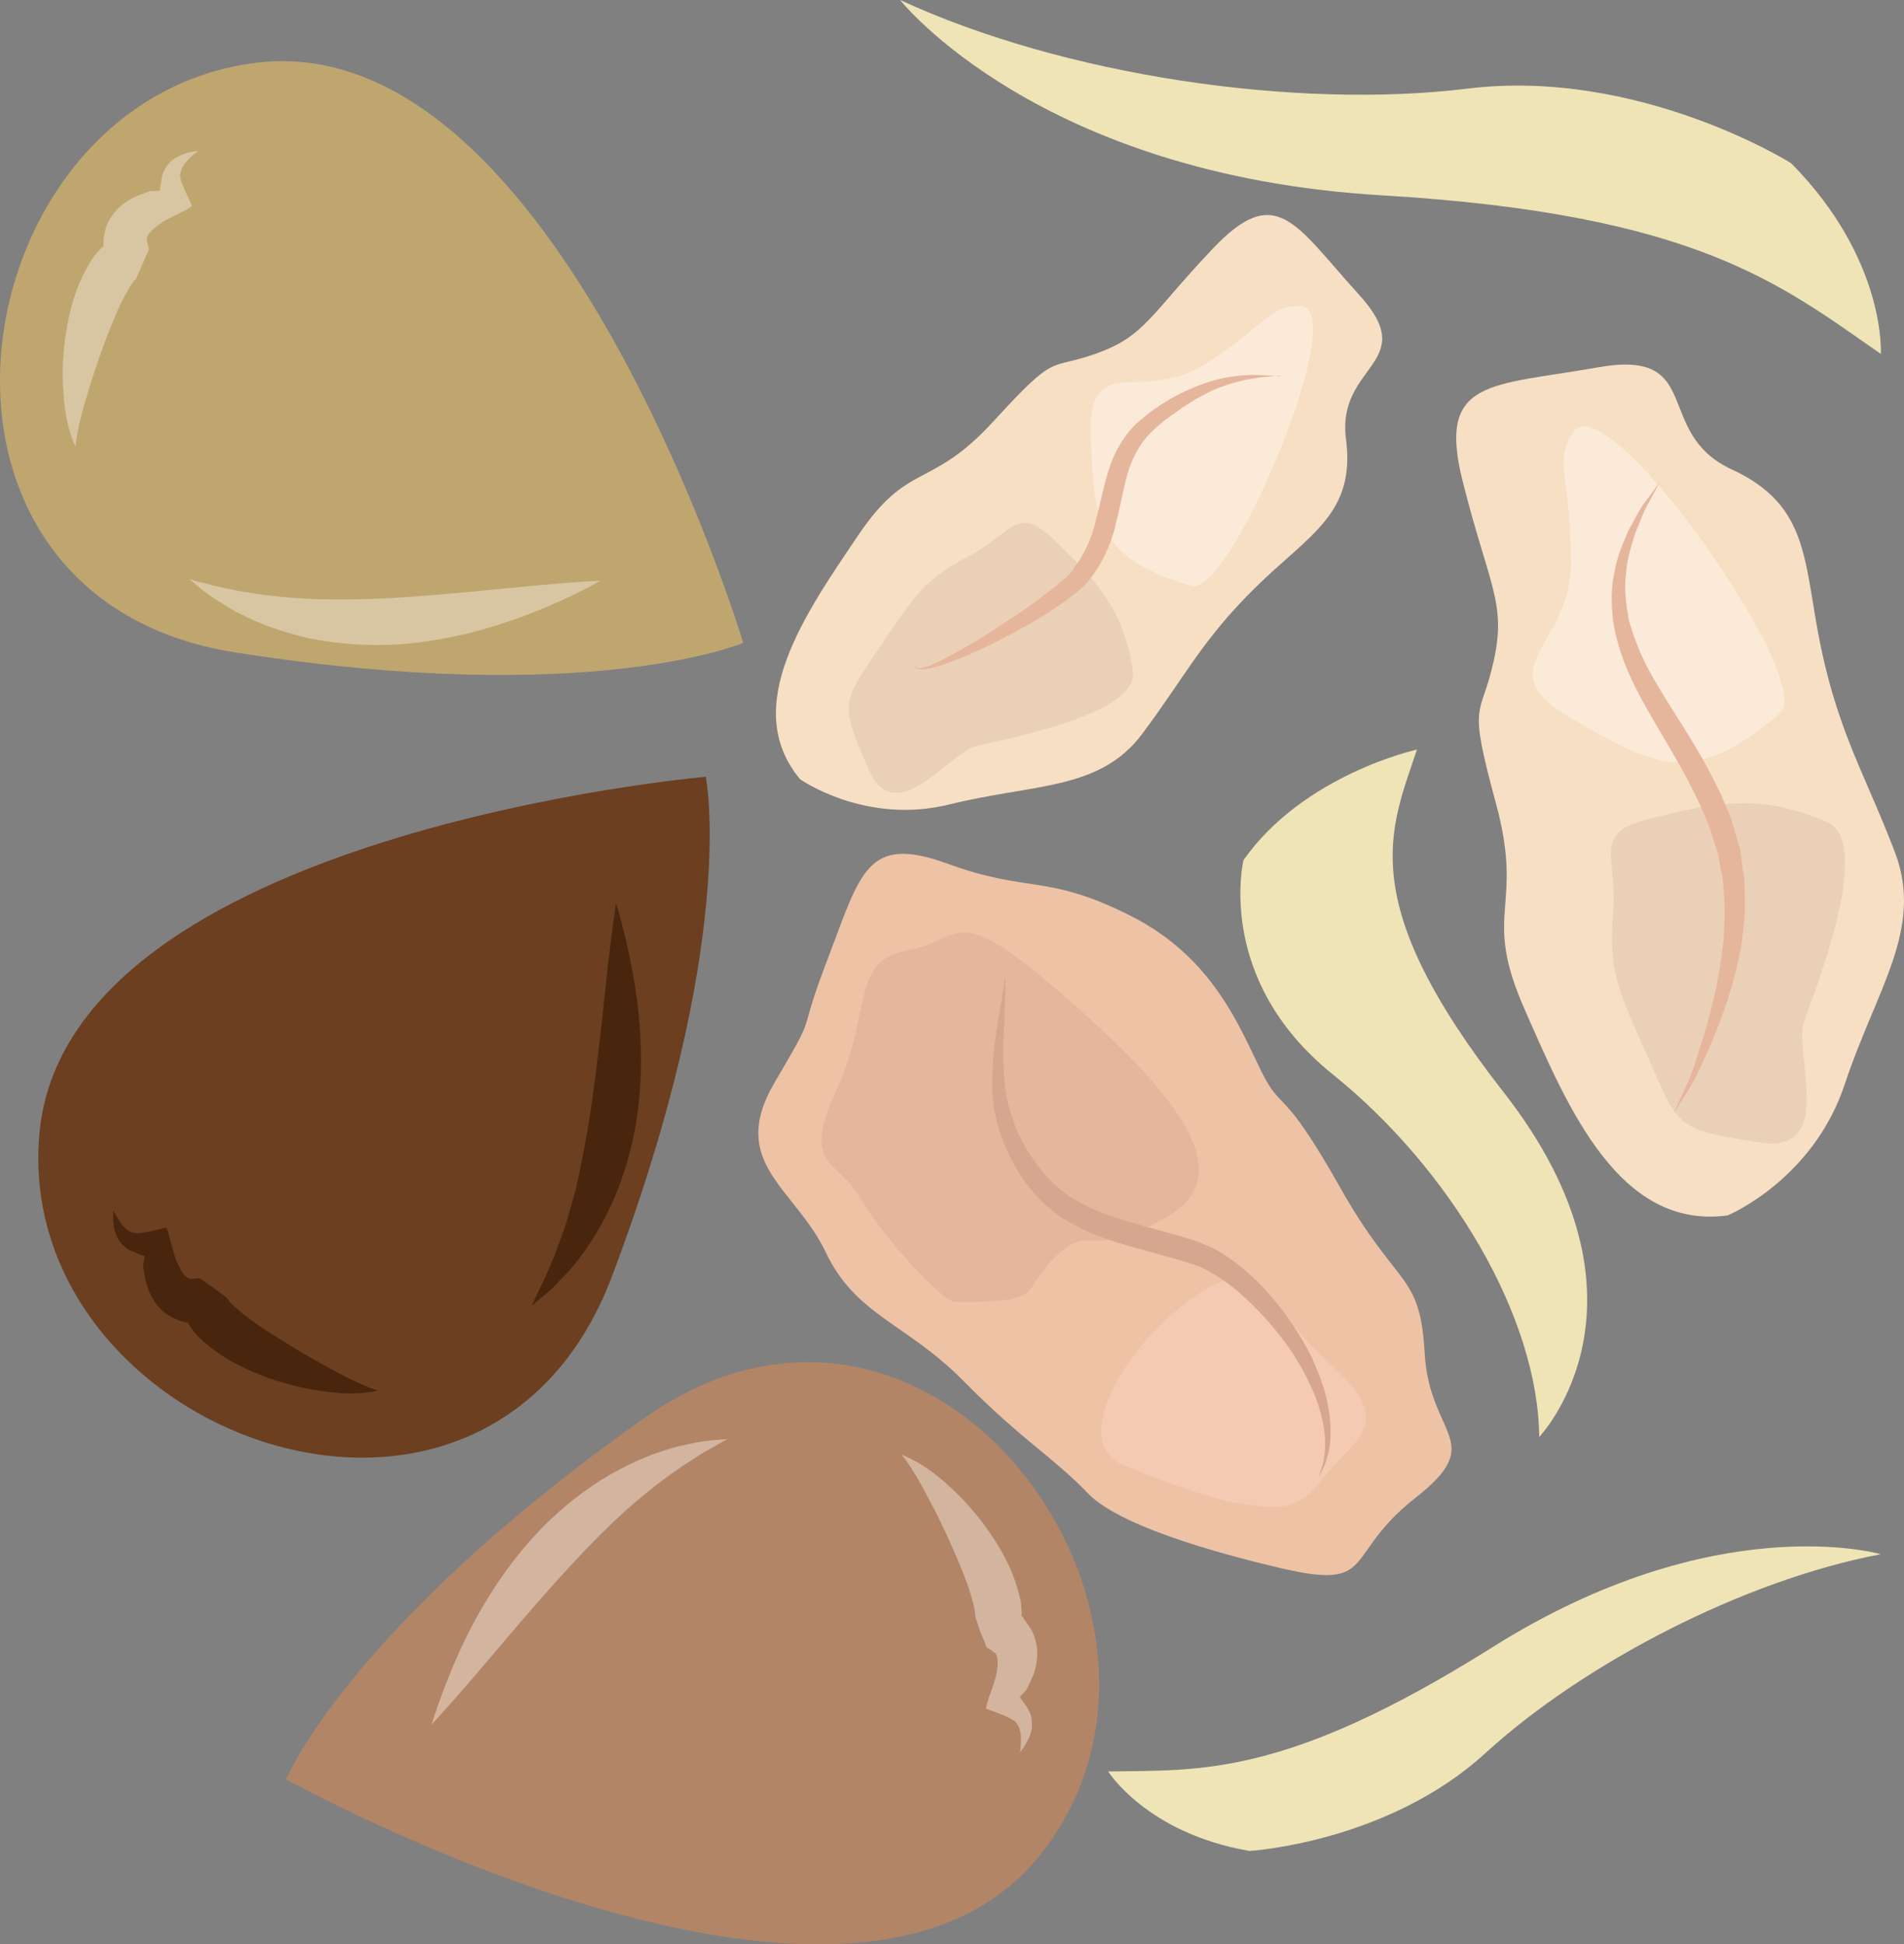
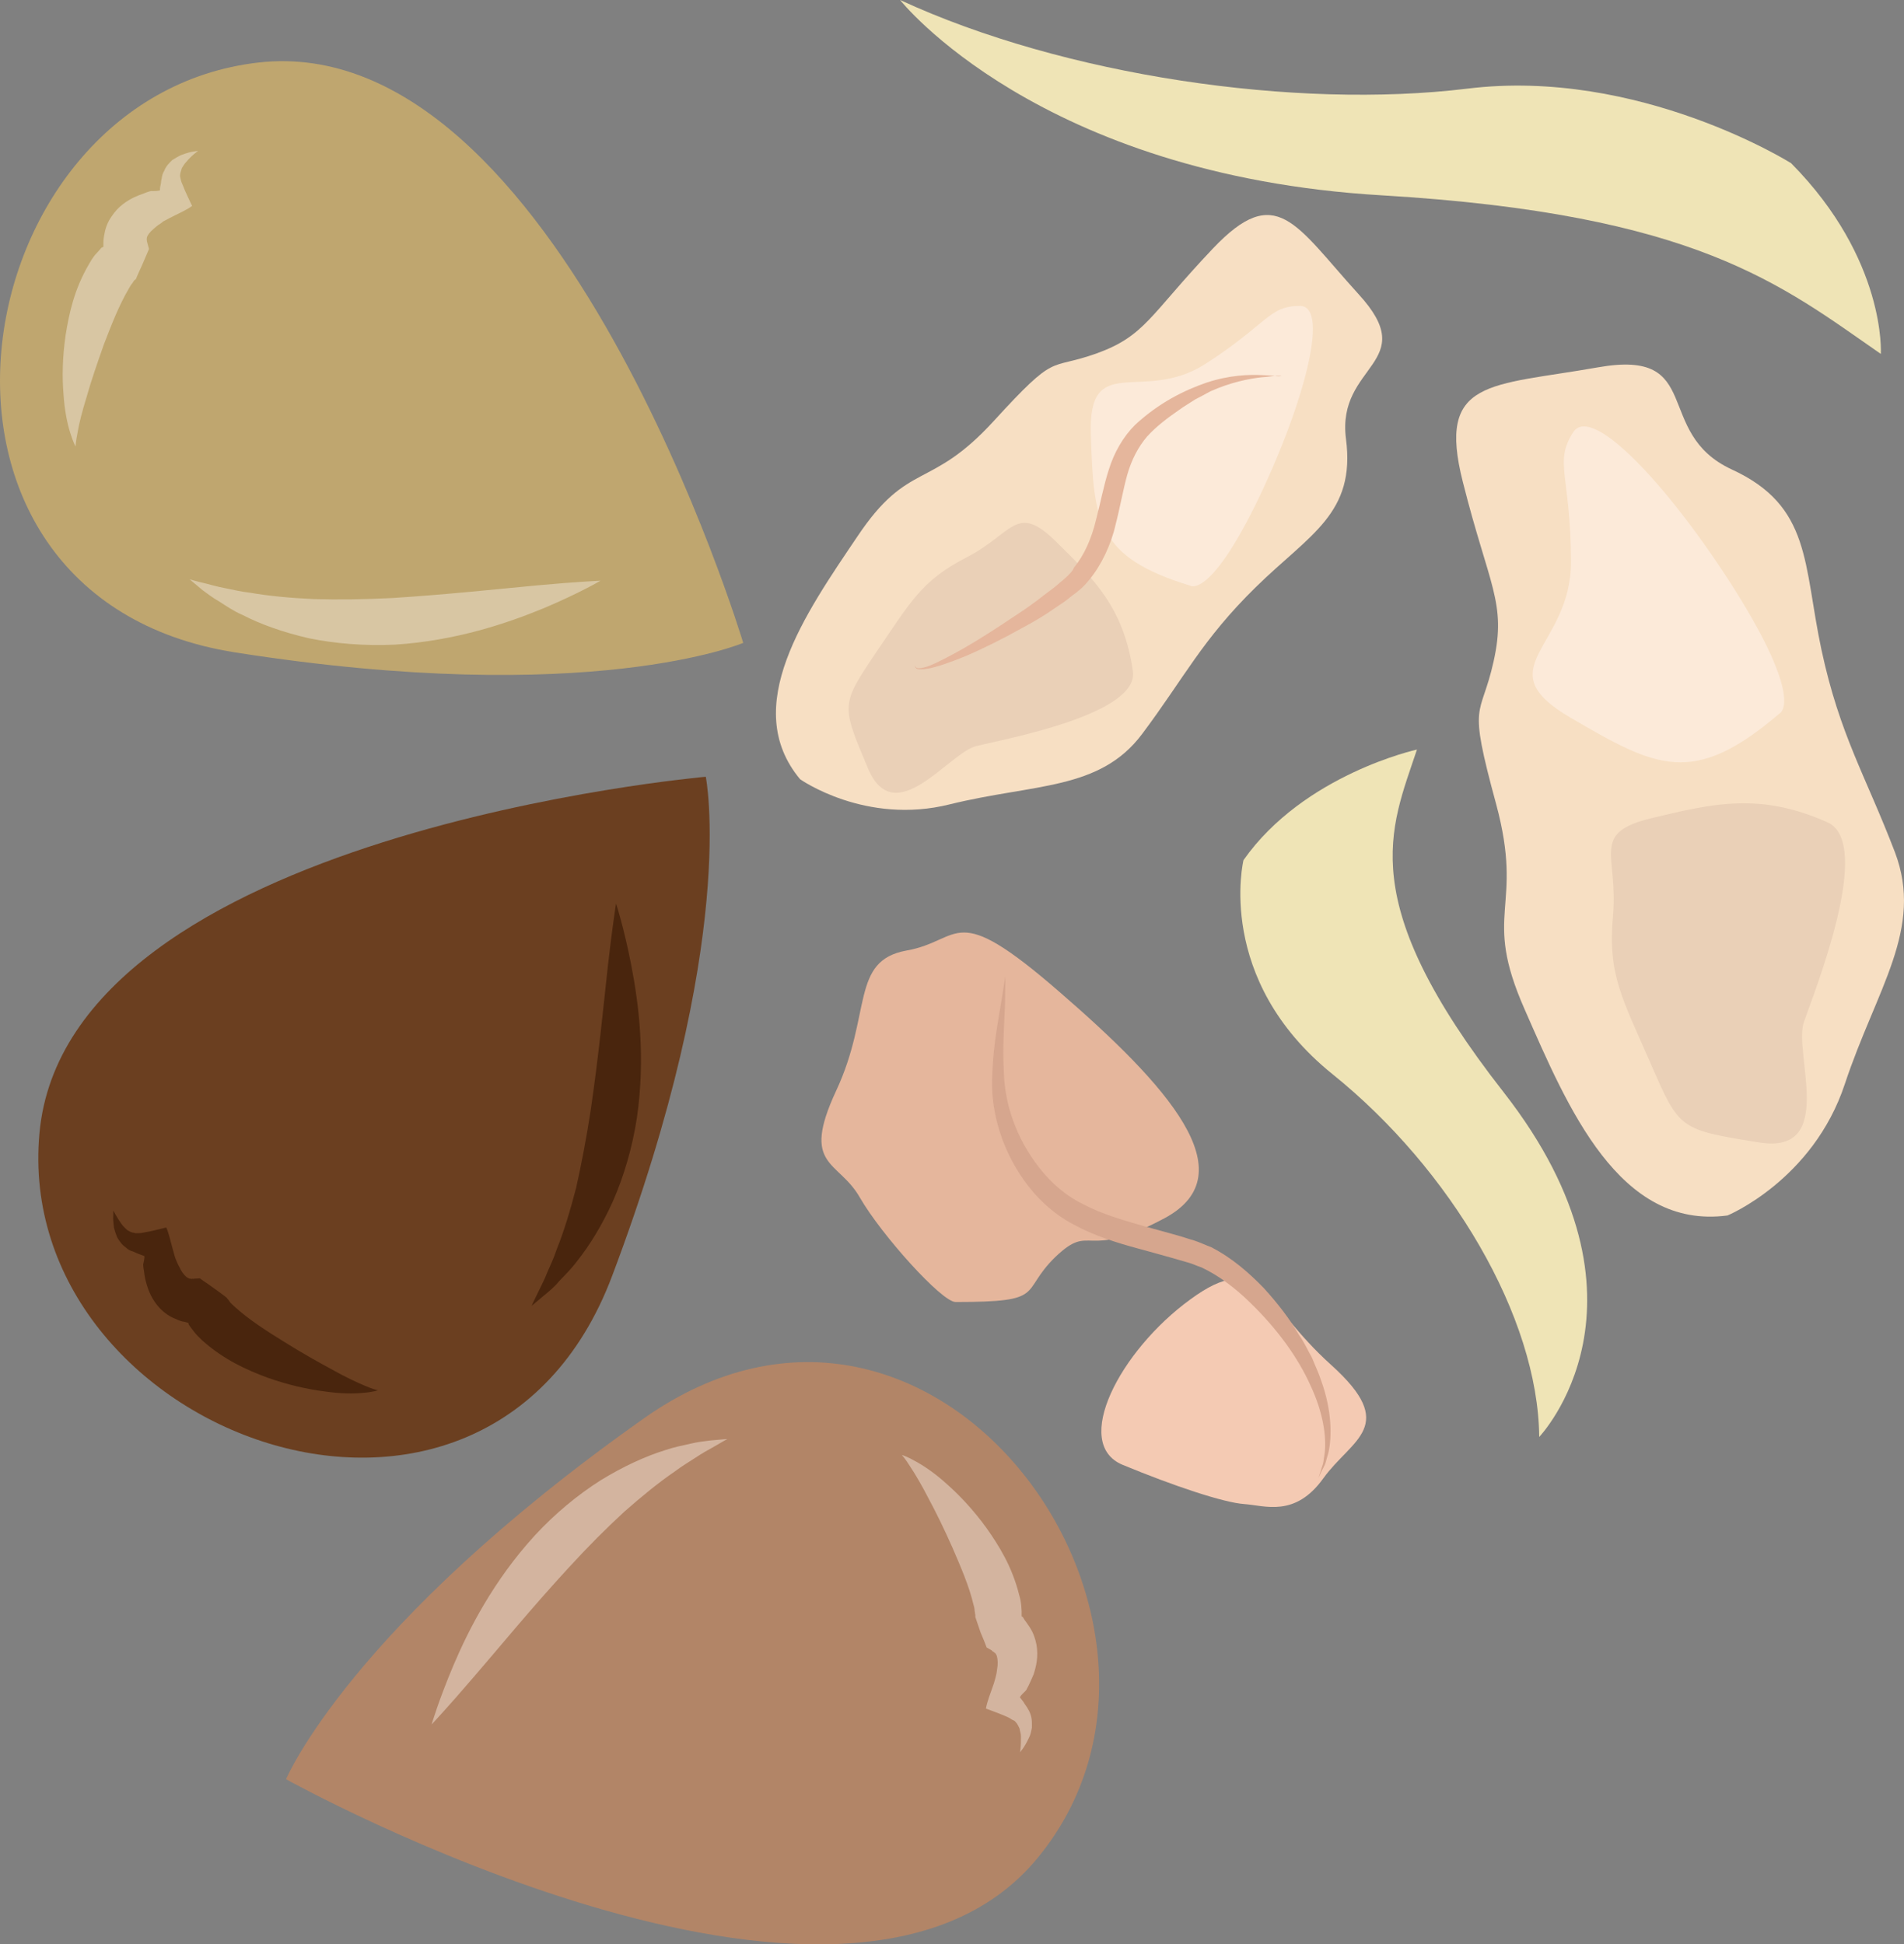
<svg xmlns="http://www.w3.org/2000/svg" id="svg61" viewBox="0 0 5389.19 5504.523" style="clip-rule:evenodd;fill-rule:evenodd;image-rendering:optimizeQuality;shape-rendering:geometricPrecision;text-rendering:geometricPrecision" version="1.1" height="55.045mm" width="53.892mm" xml:space="preserve">
  <rect x="0" y="0" width="5389.19" height="5504.523" fill="#808080" stroke="none" />
  <defs id="defs4">
    <style id="style2" type="text/css">
   
    .fil9 {fill:#49250D;fill-rule:nonzero}
    .fil8 {fill:#6B3F20;fill-rule:nonzero}
    .fil10 {fill:#B28567;fill-rule:nonzero}
    .fil12 {fill:#BFA66F;fill-rule:nonzero}
    .fil11 {fill:#D3B49F;fill-rule:nonzero}
    .fil3 {fill:#D6A68E;fill-rule:nonzero}
    .fil13 {fill:#D8C6A3;fill-rule:nonzero}
    .fil1 {fill:#E5B69C;fill-rule:nonzero}
    .fil5 {fill:#EAD0B7;fill-rule:nonzero}
    .fil0 {fill:#EEC2A5;fill-rule:nonzero}
    .fil7 {fill:#EFE4B6;fill-rule:nonzero}
    .fil2 {fill:#F4CAB3;fill-rule:nonzero}
    .fil4 {fill:#F7DFC3;fill-rule:nonzero}
    .fil6 {fill:#FCEAD9;fill-rule:nonzero}
   
  </style>
  </defs>
  <g transform="translate(-7964.336,-11805)" id="Vrstva_x0020_1">
    <g id="_1059019560">
-       <path style="fill:#eec2a5;fill-rule:nonzero" id="path7" d="m 11596,16246 c -115,-27 -452,-109 -552,-213 -100,-104 -185,-149 -350,-316 -164,-167 -307,-186 -393,-368 -87,-181 -277,-252 -145,-478 132,-225 56,-103 151,-351 94,-247 111,-353 339,-270 229,84 281,28 517,147 236,118 311,319 371,440 60,121 56,33 222,327 165,294 228,239 241,474 14,235 179,247 -27,408 -206,162 -107,261 -374,200 z" class="fil0" />
      <path style="fill:#e5b69c;fill-rule:nonzero" id="path9" d="m 10669,15491 c -39,0 -210,-190 -271,-296 -61,-107 -168,-85 -67,-302 102,-218 40,-368 199,-397 160,-28 129,-147 433,117 305,264 531,514 299,640 -233,125 -205,10 -310,110 -104,101 -21,128 -283,128 z" class="fil1" />
      <path style="fill:#f4cab3;fill-rule:nonzero" id="path11" d="m 11142,15952 c 145,60 286,107 344,111 58,4 144,39 224,-73 81,-112 215,-147 22,-321 -194,-174 -200,-331 -399,-185 -199,145 -336,408 -191,468 z" class="fil2" />
      <path style="fill:#d6a68e;fill-rule:nonzero" id="path13" d="m 10810,14569 c 0,0 0,26 -1,75 -1,48 -8,118 -3,202 3,84 33,179 100,265 33,42 74,79 126,104 51,27 110,44 173,62 32,9 63,17 94,26 15,4 31,10 46,14 15,5 32,13 48,19 60,31 107,73 148,115 40,44 74,88 100,133 15,21 25,44 37,65 9,23 19,43 26,65 30,83 31,158 20,205 -4,12 -6,23 -9,31 -4,9 -8,16 -11,22 -5,11 -8,17 -8,17 0,0 2,-6 6,-18 2,-6 4,-14 7,-22 2,-9 3,-20 5,-32 5,-46 -5,-115 -41,-191 -34,-76 -93,-159 -172,-235 -39,-38 -85,-74 -136,-98 -13,-4 -24,-10 -39,-14 -15,-4 -30,-9 -45,-13 -31,-9 -62,-17 -94,-26 -63,-17 -127,-37 -185,-69 -59,-31 -107,-78 -141,-127 -69,-98 -94,-210 -88,-298 3,-88 18,-156 25,-203 8,-48 12,-74 12,-74 z" class="fil3" />
    </g>
    <g id="_1059018408">
      <path style="fill:#f7dfc3;fill-rule:nonzero" id="path16" d="m 12854,15246 c 0,0 242,-100 332,-372 90,-271 224,-439 142,-656 -83,-217 -156,-331 -208,-573 -52,-243 -28,-407 -254,-511 -225,-104 -74,-343 -379,-289 -305,54 -457,31 -382,325 74,294 124,341 87,507 -37,167 -75,103 7,404 81,300 -42,304 81,582 122,278 267,624 574,583 z" class="fil4" />
      <path style="fill:#ead0b7;fill-rule:nonzero" id="path18" d="m 13137,14133 c 132,59 -37,479 -67,566 -30,87 95,377 -128,340 -224,-36 -224,-36 -305,-222 -81,-186 -123,-253 -107,-422 15,-170 -66,-232 110,-274 175,-42 306,-73 497,12 z" class="fil5" />
      <path style="fill:#fcead9;fill-rule:nonzero" id="path20" d="m 13001,13825 c 0,0 70,-29 -110,-324 -181,-294 -419,-559 -474,-472 -55,86 -7,119 -6,365 1,246 -244,301 -1,443 243,142 347,197 591,-12 z" class="fil6" />
-       <path style="fill:#e5b69c;fill-rule:nonzero" id="path22" d="m 12663,13169 c 0,0 -13,24 -36,66 -12,21 -21,50 -35,81 -9,32 -22,69 -25,110 -6,42 -1,87 8,135 13,46 31,95 58,144 53,98 130,200 189,322 11,20 19,40 27,60 l 13,30 c 4,11 6,21 10,32 6,21 12,41 18,62 3,21 6,42 8,62 2,11 4,21 4,31 0,10 0,20 1,30 0,20 0,40 0,59 -5,38 -6,76 -14,110 -28,139 -76,245 -108,316 0,-1 0,-1 0,-1 -21,50 -44,82 -58,105 -7,11 -12,19 -15,25 -3,6 -4,9 -4,9 0,0 0,-3 2,-10 3,-6 7,-15 12,-27 11,-24 30,-59 45,-108 v 0 c 24,-74 60,-183 76,-316 6,-34 5,-69 7,-105 0,-18 -1,-36 -2,-54 -1,-9 -1,-19 -2,-28 -1,-9 -3,-18 -4,-28 -4,-18 -7,-37 -10,-56 -6,-18 -12,-37 -18,-56 -3,-9 -6,-19 -9,-28 l -12,-28 c -8,-19 -16,-38 -26,-57 -56,-116 -129,-219 -180,-326 -25,-53 -43,-108 -52,-161 -7,-53 -7,-104 4,-148 7,-44 25,-81 38,-113 18,-31 30,-58 45,-78 29,-39 45,-61 45,-61 z" class="fil1" />
    </g>
    <g id="_1059018528">
      <path style="fill:#f7dfc3;fill-rule:nonzero" id="path25" d="m 10229,14011 c 0,0 185,131 424,71 240,-59 424,-39 544,-199 120,-160 169,-266 322,-416 153,-150 283,-208 255,-420 -27,-212 216,-213 35,-410 -179,-197 -232,-318 -412,-128 -180,190 -191,247 -330,297 -138,49 -109,-7 -290,191 -181,198 -241,110 -386,327 -147,218 -333,482 -162,687 z" class="fil4" />
      <path style="fill:#ead0b7;fill-rule:nonzero" id="path27" d="m 11171,13705 c 18,123 -367,193 -443,212 -77,18 -231,243 -307,63 -76,-180 -76,-180 21,-325 99,-144 128,-205 258,-272 131,-67 140,-155 251,-47 111,109 194,190 220,369 z" class="fil5" />
      <path style="fill:#fcead9;fill-rule:nonzero" id="path29" d="m 11333,13463 c 0,0 53,38 185,-229 131,-267 214,-562 126,-563 -89,0 -90,50 -269,165 -178,113 -332,-40 -323,202 8,243 16,344 281,425 z" class="fil6" />
      <path style="fill:#e5b69c;fill-rule:nonzero" id="path31" d="m 11592,12869 h -14 c -10,0 -25,3 -42,4 -36,4 -88,14 -146,40 -13,7 -29,16 -43,23 -15,10 -31,19 -46,30 -30,21 -63,45 -90,75 -25,29 -44,66 -56,108 -12,43 -20,91 -33,141 -13,58 -41,116 -75,157 -1,0 1,-3 0,0 -16,20 -32,33 -49,45 -15,13 -32,24 -47,34 -31,22 -62,40 -92,56 -59,33 -112,59 -158,79 -46,19 -84,32 -110,37 -14,2 -25,3 -32,0 -7,-5 -5,-10 -6,-10 1,0 0,5 7,8 6,2 16,0 29,-4 25,-9 59,-27 102,-51 42,-24 92,-56 147,-93 28,-18 56,-38 85,-61 15,-11 30,-22 43,-34 14,-11 29,-25 36,-36 -1,0 2,-4 2,-5 29,-35 50,-82 63,-137 12,-45 21,-95 36,-141 15,-48 40,-92 74,-126 68,-63 139,-98 203,-120 64,-21 119,-23 156,-21 18,1 32,1 42,3 9,1 14,-1 14,-1 z" class="fil1" />
    </g>
    <path style="fill:#efe4b6;fill-rule:nonzero" id="path34" d="m 11975,13927 c 0,0 -320,70 -491,313 0,0 -82,337 252,606 334,269 582,687 585,1027 0,0 364,-380 -100,-975 -426,-544 -321,-745 -246,-971 z" class="fil7" />
    <path style="fill:#efe4b6;fill-rule:nonzero" id="path36" d="m 13288,12807 c 0,0 16,-267 -254,-540 0,0 -431,-271 -917,-211 -484,59 -1140,-36 -1605,-251 0,0 391,496 1364,553 892,53 1129,253 1412,449 z" class="fil7" />
-     <path style="fill:#efe4b6;fill-rule:nonzero" id="path38" d="m 11101,16820 c 0,0 109,175 400,225 0,0 391,-23 669,-278 277,-253 731,-489 1118,-562 0,0 -467,-136 -1102,265 -583,366 -821,346 -1085,350 z" class="fil7" />
  </g>
  <g transform="translate(-7964.336,-11805)" id="Vrstva_x0020_1_0">
    <path style="fill:#6b3f20;fill-rule:nonzero" id="path42" d="m 9962,14004 c 0,0 -1808,158 -1886,1009 -78,851 1263,1355 1621,404 359,-952 265,-1413 265,-1413 z" class="fil8" />
    <path style="fill:#49250d;fill-rule:nonzero" id="path44" d="m 9034,15741 c 0,0 -14,5 -40,7 -27,3 -65,3 -112,-4 -47,-6 -102,-18 -161,-39 -59,-22 -122,-50 -184,-105 -8,-8 -15,-14 -22,-23 -3,-4 -6,-8 -10,-13 l -5,-7 c -1,-2 -3,-5 -3,-4 1,0 1,-1 1,-1 0,-1 0,-1 0,-2 h -1 l -11,-3 c -8,-1 -16,-4 -24,-8 -17,-6 -32,-17 -44,-29 -24,-25 -34,-52 -40,-74 -3,-11 -5,-22 -6,-32 -2,-10 -3,-21 -2,-21 1,-6 4,-16 3,-22 -4,-2 -9,-3 -16,-6 l -5,-2 -11,-5 c -8,-2 -14,-5 -20,-11 -12,-8 -19,-19 -25,-29 -4,-10 -7,-19 -9,-27 -2,-16 -3,-28 -2,-37 0,-8 0,-12 0,-12 0,0 2,4 6,11 4,7 10,17 18,28 4,6 10,11 15,16 7,4 13,8 20,8 3,2 7,1 11,1 h 5 c 3,0 8,-1 13,-2 18,-3 38,-8 62,-14 8,18 13,44 21,71 4,16 7,22 10,29 3,7 7,13 10,20 7,12 15,21 21,23 3,2 4,2 7,2 2,1 3,1 5,0 2,0 1,1 5,0 l 16,-1 c 12,9 25,17 37,26 13,9 25,18 38,28 3,4 3,4 4,5 l 2,2 c 1,2 3,4 4,6 3,4 8,8 12,12 40,37 95,72 142,101 48,30 94,56 133,77 39,22 71,37 95,47 23,10 37,13 37,13 z" class="fil9" />
    <path style="fill:#49250d;fill-rule:nonzero" id="path46" d="m 9469,15502 c 0,0 7,-16 21,-44 6,-13 15,-29 23,-50 8,-19 19,-41 27,-66 20,-49 38,-109 55,-174 15,-67 29,-140 41,-218 23,-156 37,-303 49,-411 12,-107 23,-176 23,-176 0,0 22,66 43,174 21,108 41,261 16,433 -13,85 -37,165 -67,234 -31,69 -67,127 -102,171 -17,23 -36,41 -51,57 -14,17 -29,29 -41,39 -24,20 -37,31 -37,31 z" class="fil9" />
    <path style="fill:#b28567;fill-rule:nonzero" id="path48" d="m 8774,16842 c 0,0 1587,883 2128,222 542,-660 -286,-1830 -1116,-1243 -831,587 -1012,1021 -1012,1021 z" class="fil10" />
    <path style="fill:#d3b49f;fill-rule:nonzero" id="path50" d="m 10517,15924 c 0,0 14,4 37,17 24,13 56,34 91,66 35,31 74,72 111,123 36,51 73,110 93,190 3,10 5,20 6,31 0,5 1,10 1,16 v 9 c 0,3 0,6 0,5 0,0 2,0 1,1 0,0 3,0 3,1 v 1 l 5,8 c 5,6 9,13 14,20 10,15 16,33 19,49 6,34 -1,62 -8,84 -4,10 -9,20 -13,29 -2,5 -5,9 -7,14 -3,5 -3,3 -4,5 -4,4 -12,11 -15,17 2,3 6,7 10,13 l 3,5 7,10 c 4,7 8,13 10,20 5,14 4,27 4,38 -2,11 -4,21 -8,28 -7,15 -13,25 -18,32 -5,6 -7,10 -7,10 0,0 0,-5 1,-13 1,-8 1,-19 1,-33 0,-7 -3,-15 -4,-22 -3,-6 -6,-13 -11,-18 -2,-3 -6,-5 -9,-6 l -5,-3 c -2,-2 -7,-4 -11,-6 -16,-7 -37,-15 -59,-23 3,-19 13,-44 22,-70 5,-16 6,-22 8,-30 1,-8 2,-15 3,-22 1,-14 -1,-26 -4,-31 -2,-3 -3,-5 -6,-6 0,-1 -2,-2 -4,-3 -1,-1 0,0 -3,-3 l -14,-8 c -5,-14 -11,-28 -17,-42 -5,-15 -10,-29 -15,-44 0,-5 0,-5 0,-6 l -1,-4 c 0,-2 0,-4 -1,-7 0,-5 -1,-11 -3,-17 -12,-53 -38,-112 -60,-163 -23,-52 -46,-99 -67,-138 -20,-39 -39,-71 -53,-92 -13,-21 -23,-32 -23,-32 z" class="fil11" />
    <path style="fill:#d3b49f;fill-rule:nonzero" id="path52" d="m 10023,15879 c 0,0 -15,8 -42,24 -13,7 -29,16 -47,28 -18,12 -39,24 -60,40 -44,30 -92,69 -143,114 -50,46 -103,99 -156,157 -107,116 -200,230 -271,312 -71,83 -118,133 -118,133 0,0 19,-66 62,-168 43,-101 113,-239 230,-367 58,-63 123,-116 186,-156 65,-40 127,-68 181,-85 26,-9 52,-14 74,-19 21,-5 40,-7 56,-9 31,-3 48,-4 48,-4 z" class="fil11" />
    <path style="fill:#bfa66f;fill-rule:nonzero" id="path54" d="m 10068,13625 c 0,0 -523,-1739 -1372,-1643 -848,97 -1070,1512 -66,1670 1005,158 1438,-27 1438,-27 z" class="fil12" />
    <path style="fill:#d8c6a3;fill-rule:nonzero" id="path56" d="m 8178,13069 c 0,0 -7,-13 -15,-39 -8,-25 -16,-63 -19,-110 -4,-47 -3,-104 6,-166 10,-62 24,-129 66,-201 5,-9 10,-17 17,-26 4,-4 7,-8 11,-12 l 6,-7 c 2,-2 4,-4 3,-3 1,0 1,0 2,0 0,0 1,0 1,-1 h 1 v -11 c 0,-9 1,-17 3,-26 3,-18 10,-35 20,-49 19,-29 43,-44 63,-54 11,-5 21,-9 30,-12 5,-2 10,-4 14,-5 7,-2 5,-1 7,-1 6,0 16,0 23,-2 0,-4 0,-9 2,-16 l 1,-6 c 0,-4 1,-8 2,-12 1,-8 3,-15 7,-21 5,-14 15,-23 23,-31 10,-6 18,-11 25,-14 16,-6 27,-9 35,-10 8,-1 13,-2 13,-2 0,0 -4,3 -10,8 -6,5 -15,13 -24,24 -5,5 -8,11 -12,17 -2,8 -5,14 -5,21 0,4 1,7 2,11 l 1,5 c 1,3 3,8 5,12 6,17 16,36 26,58 -16,12 -40,22 -65,35 -5,3 -15,8 -17,9 -3,3 -6,5 -9,7 -7,4 -12,9 -18,14 -11,9 -18,19 -19,25 0,3 -1,5 0,8 0,1 0,3 1,5 0,1 0,0 1,4 l 4,15 c -6,14 -12,28 -18,42 -6,14 -13,28 -19,43 -4,3 -4,4 -5,4 l -2,3 c -1,1 -2,4 -4,6 -3,3 -6,9 -9,14 -28,47 -51,107 -71,159 -19,54 -36,103 -48,146 -13,42 -22,77 -26,102 -5,25 -6,40 -6,40 z" class="fil13" />
    <path style="fill:#d8c6a3;fill-rule:nonzero" id="path58" d="m 8501,13445 c 0,0 16,5 46,12 15,4 33,9 54,13 21,4 44,10 71,13 52,9 113,15 181,18 69,2 143,1 222,-3 157,-10 304,-26 412,-36 108,-10 177,-13 177,-13 0,0 -59,35 -161,78 -102,42 -248,92 -421,103 -86,4 -169,-3 -243,-18 -74,-17 -138,-40 -188,-66 -26,-11 -47,-26 -66,-38 -19,-11 -35,-23 -47,-32 -24,-20 -37,-31 -37,-31 z" class="fil13" />
  </g>
</svg>